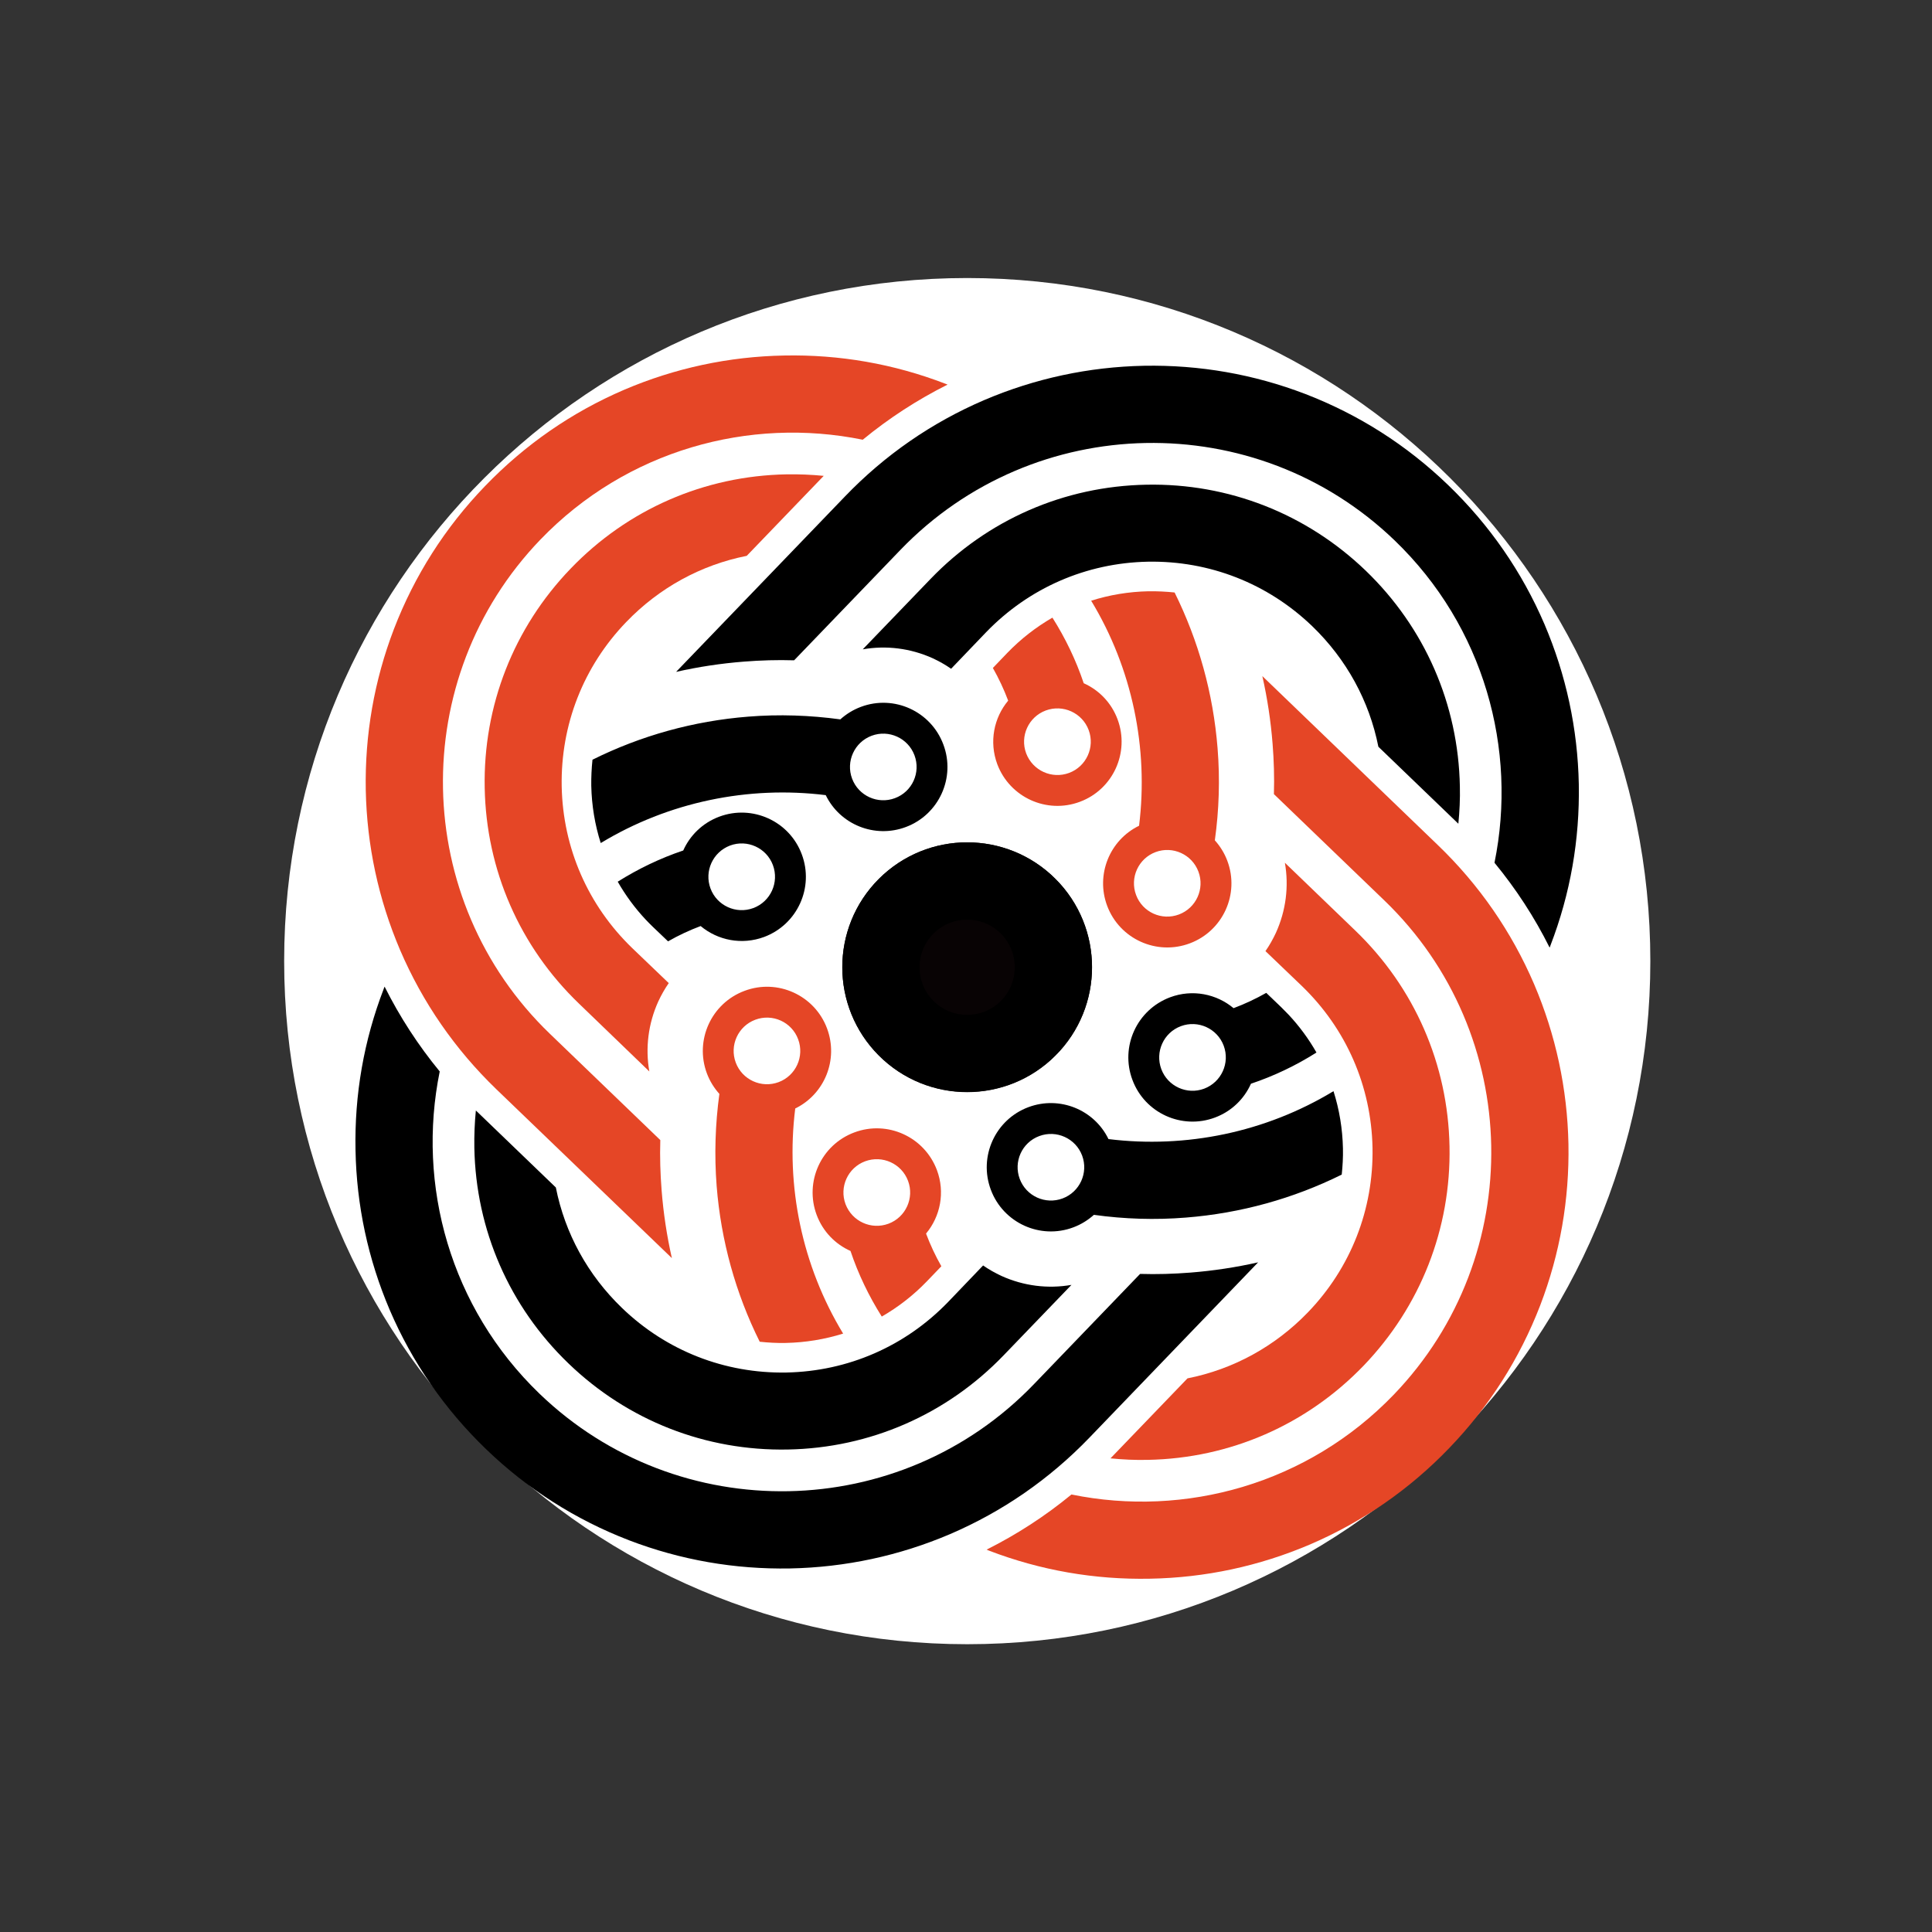
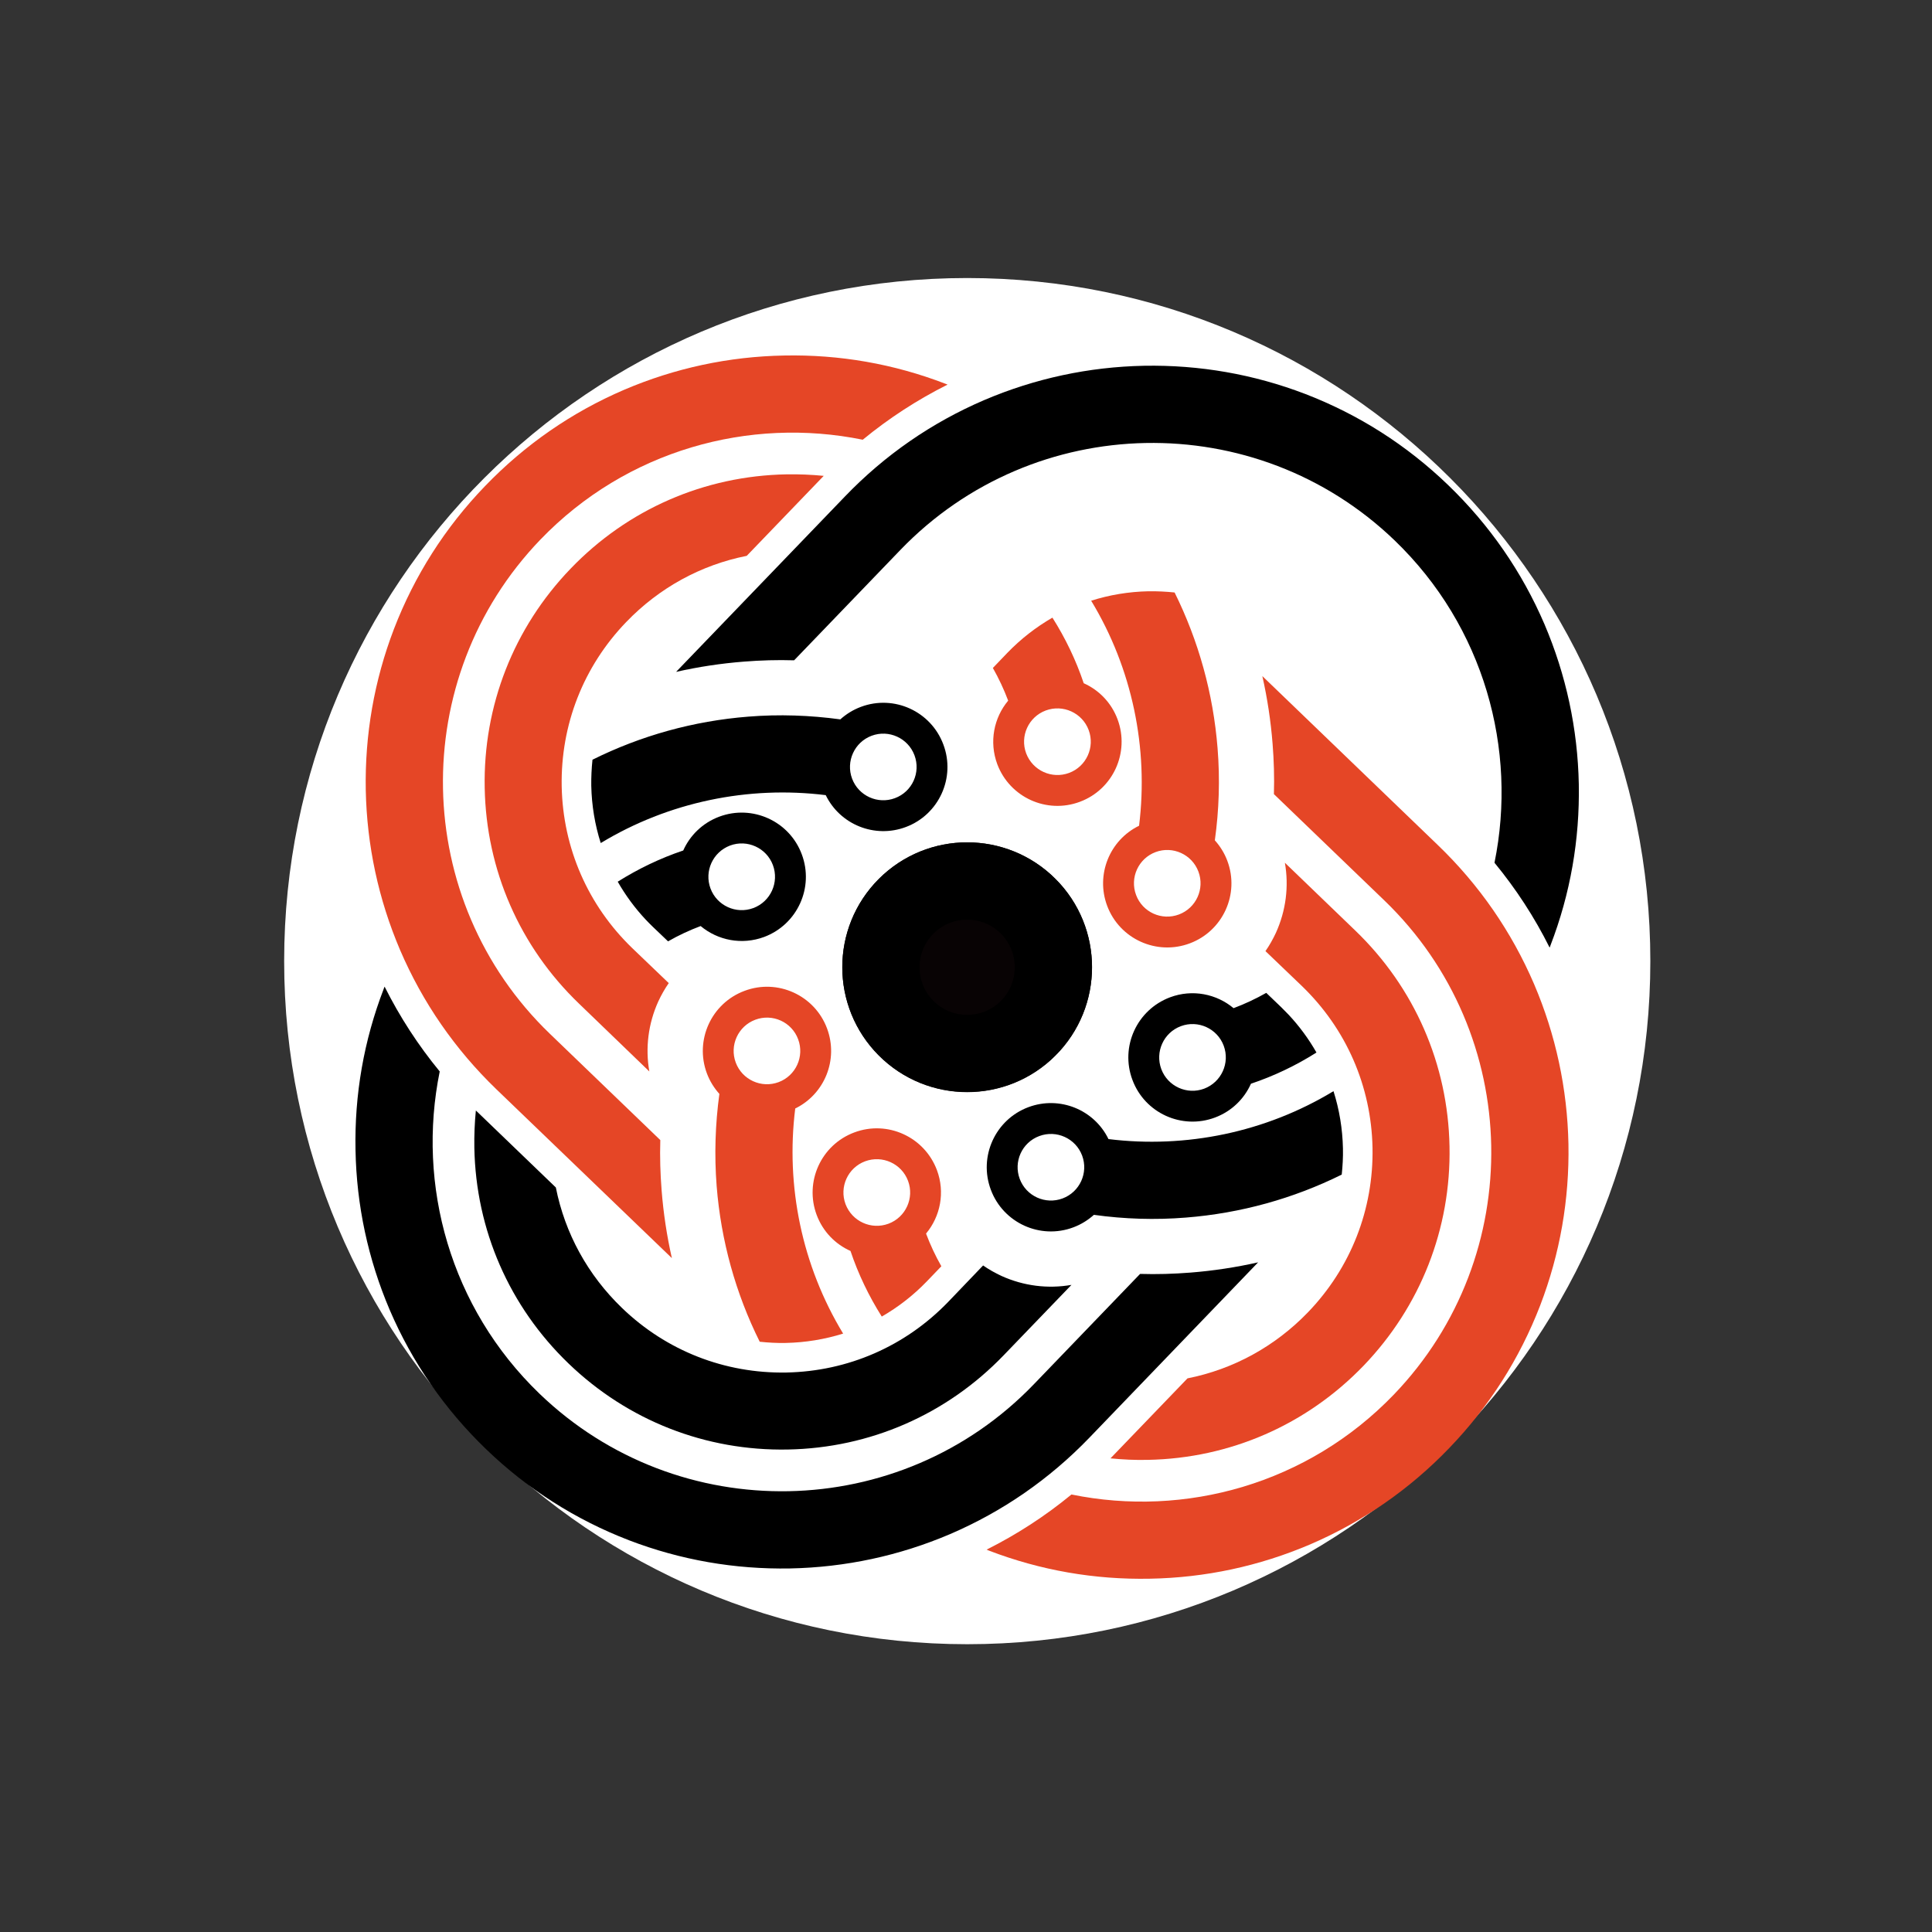
<svg xmlns="http://www.w3.org/2000/svg" width="100" zoomAndPan="magnify" viewBox="0 0 75 75" height="100" preserveAspectRatio="xMidYMid meet" version="1.0">
  <rect x="0" y="0" width="75" height="75" fill="#333333" stroke="none" />
  <defs>
    <clipPath id="eb0923bd84">
      <path d="M 11.031 10.793 L 64.066 10.793 L 64.066 63.828 L 11.031 63.828 Z M 11.031 10.793 " clip-rule="nonzero" />
    </clipPath>
    <clipPath id="f1fc7a4b79">
      <path d="M 37.547 10.793 C 22.902 10.793 11.031 22.664 11.031 37.309 C 11.031 51.957 22.902 63.828 37.547 63.828 C 52.191 63.828 64.066 51.957 64.066 37.309 C 64.066 22.664 52.191 10.793 37.547 10.793 Z M 37.547 10.793 " clip-rule="nonzero" />
    </clipPath>
    <clipPath id="e60e2de6b7">
      <path d="M 23 31 L 32 31 L 32 37 L 23 37 Z M 23 31 " clip-rule="nonzero" />
    </clipPath>
    <clipPath id="2c78a0d0e3">
      <path d="M 37.543 0.098 L 75.152 37.703 L 37.543 75.309 L -0.062 37.703 Z M 37.543 0.098 " clip-rule="nonzero" />
    </clipPath>
    <clipPath id="d5ef7d7c54">
      <path d="M 37.543 0.098 L 75.152 37.703 L 37.543 75.309 L -0.062 37.703 Z M 37.543 0.098 " clip-rule="nonzero" />
    </clipPath>
    <clipPath id="6a14995812">
      <path d="M 26 14 L 62 14 L 62 37 L 26 37 Z M 26 14 " clip-rule="nonzero" />
    </clipPath>
    <clipPath id="7aaa579b96">
      <path d="M 37.543 0.098 L 75.152 37.703 L 37.543 75.309 L -0.062 37.703 Z M 37.543 0.098 " clip-rule="nonzero" />
    </clipPath>
    <clipPath id="703ab45d7b">
      <path d="M 37.543 0.098 L 75.152 37.703 L 37.543 75.309 L -0.062 37.703 Z M 37.543 0.098 " clip-rule="nonzero" />
    </clipPath>
    <clipPath id="008ab5d071">
      <path d="M 18 18 L 32 18 L 32 42 L 18 42 Z M 18 18 " clip-rule="nonzero" />
    </clipPath>
    <clipPath id="aea678476a">
      <path d="M 37.543 0.098 L 75.152 37.703 L 37.543 75.309 L -0.062 37.703 Z M 37.543 0.098 " clip-rule="nonzero" />
    </clipPath>
    <clipPath id="95ea6252d4">
      <path d="M 37.543 0.098 L 75.152 37.703 L 37.543 75.309 L -0.062 37.703 Z M 37.543 0.098 " clip-rule="nonzero" />
    </clipPath>
    <clipPath id="89bc5c52fe">
      <path d="M 38 42 L 53 42 L 53 48 L 38 48 Z M 38 42 " clip-rule="nonzero" />
    </clipPath>
    <clipPath id="e93dae8108">
      <path d="M 37.543 0.098 L 75.152 37.703 L 37.543 75.309 L -0.062 37.703 Z M 37.543 0.098 " clip-rule="nonzero" />
    </clipPath>
    <clipPath id="a0d5911982">
      <path d="M 37.543 0.098 L 75.152 37.703 L 37.543 75.309 L -0.062 37.703 Z M 37.543 0.098 " clip-rule="nonzero" />
    </clipPath>
    <clipPath id="08648f069c">
      <path d="M 43 38 L 52 38 L 52 44 L 43 44 Z M 43 38 " clip-rule="nonzero" />
    </clipPath>
    <clipPath id="29baabbee8">
      <path d="M 37.543 0.098 L 75.152 37.703 L 37.543 75.309 L -0.062 37.703 Z M 37.543 0.098 " clip-rule="nonzero" />
    </clipPath>
    <clipPath id="9a57f1703c">
      <path d="M 37.543 0.098 L 75.152 37.703 L 37.543 75.309 L -0.062 37.703 Z M 37.543 0.098 " clip-rule="nonzero" />
    </clipPath>
    <clipPath id="3c0ed16756">
      <path d="M 43 33 L 57 33 L 57 57 L 43 57 Z M 43 33 " clip-rule="nonzero" />
    </clipPath>
    <clipPath id="beff71e46c">
      <path d="M 37.543 0.098 L 75.152 37.703 L 37.543 75.309 L -0.062 37.703 Z M 37.543 0.098 " clip-rule="nonzero" />
    </clipPath>
    <clipPath id="c6dba7202d">
      <path d="M 37.543 0.098 L 75.152 37.703 L 37.543 75.309 L -0.062 37.703 Z M 37.543 0.098 " clip-rule="nonzero" />
    </clipPath>
    <clipPath id="c32f5f8cef">
      <path d="M 27 38 L 33 38 L 33 53 L 27 53 Z M 27 38 " clip-rule="nonzero" />
    </clipPath>
    <clipPath id="757adeaa4d">
      <path d="M 37.543 0.098 L 75.152 37.703 L 37.543 75.309 L -0.062 37.703 Z M 37.543 0.098 " clip-rule="nonzero" />
    </clipPath>
    <clipPath id="455811370e">
      <path d="M 37.543 0.098 L 75.152 37.703 L 37.543 75.309 L -0.062 37.703 Z M 37.543 0.098 " clip-rule="nonzero" />
    </clipPath>
    <clipPath id="af57d6b69e">
      <path d="M 13 38 L 49 38 L 49 61 L 13 61 Z M 13 38 " clip-rule="nonzero" />
    </clipPath>
    <clipPath id="b7c53b1439">
      <path d="M 37.543 0.098 L 75.152 37.703 L 37.543 75.309 L -0.062 37.703 Z M 37.543 0.098 " clip-rule="nonzero" />
    </clipPath>
    <clipPath id="8bb0ed30ec">
      <path d="M 37.543 0.098 L 75.152 37.703 L 37.543 75.309 L -0.062 37.703 Z M 37.543 0.098 " clip-rule="nonzero" />
    </clipPath>
    <clipPath id="e62ab25904">
      <path d="M 22 27 L 37 27 L 37 33 L 22 33 Z M 22 27 " clip-rule="nonzero" />
    </clipPath>
    <clipPath id="2cced4b8cd">
      <path d="M 37.543 0.098 L 75.152 37.703 L 37.543 75.309 L -0.062 37.703 Z M 37.543 0.098 " clip-rule="nonzero" />
    </clipPath>
    <clipPath id="2af28bb0f0">
      <path d="M 37.543 0.098 L 75.152 37.703 L 37.543 75.309 L -0.062 37.703 Z M 37.543 0.098 " clip-rule="nonzero" />
    </clipPath>
    <clipPath id="a74fb3ed4a">
      <path d="M 38 26 L 61 26 L 61 62 L 38 62 Z M 38 26 " clip-rule="nonzero" />
    </clipPath>
    <clipPath id="110e59e34c">
      <path d="M 37.543 0.098 L 75.152 37.703 L 37.543 75.309 L -0.062 37.703 Z M 37.543 0.098 " clip-rule="nonzero" />
    </clipPath>
    <clipPath id="2a9b25e468">
      <path d="M 37.543 0.098 L 75.152 37.703 L 37.543 75.309 L -0.062 37.703 Z M 37.543 0.098 " clip-rule="nonzero" />
    </clipPath>
    <clipPath id="55d19e4ddc">
      <path d="M 33 18 L 57 18 L 57 32 L 33 32 Z M 33 18 " clip-rule="nonzero" />
    </clipPath>
    <clipPath id="4e63beb2da">
      <path d="M 37.543 0.098 L 75.152 37.703 L 37.543 75.309 L -0.062 37.703 Z M 37.543 0.098 " clip-rule="nonzero" />
    </clipPath>
    <clipPath id="eb4bf6fed3">
      <path d="M 37.543 0.098 L 75.152 37.703 L 37.543 75.309 L -0.062 37.703 Z M 37.543 0.098 " clip-rule="nonzero" />
    </clipPath>
    <clipPath id="d5a186cc1e">
      <path d="M 14 13 L 37 13 L 37 49 L 14 49 Z M 14 13 " clip-rule="nonzero" />
    </clipPath>
    <clipPath id="fec8e3ae5c">
      <path d="M 37.543 0.098 L 75.152 37.703 L 37.543 75.309 L -0.062 37.703 Z M 37.543 0.098 " clip-rule="nonzero" />
    </clipPath>
    <clipPath id="a9f50412c6">
      <path d="M 37.543 0.098 L 75.152 37.703 L 37.543 75.309 L -0.062 37.703 Z M 37.543 0.098 " clip-rule="nonzero" />
    </clipPath>
    <clipPath id="97a525cfbb">
      <path d="M 31 43 L 37 43 L 37 52 L 31 52 Z M 31 43 " clip-rule="nonzero" />
    </clipPath>
    <clipPath id="384cfaf7f0">
      <path d="M 37.543 0.098 L 75.152 37.703 L 37.543 75.309 L -0.062 37.703 Z M 37.543 0.098 " clip-rule="nonzero" />
    </clipPath>
    <clipPath id="5620a5b0e8">
      <path d="M 37.543 0.098 L 75.152 37.703 L 37.543 75.309 L -0.062 37.703 Z M 37.543 0.098 " clip-rule="nonzero" />
    </clipPath>
    <clipPath id="fe6300ec1c">
      <path d="M 38 23 L 44 23 L 44 32 L 38 32 Z M 38 23 " clip-rule="nonzero" />
    </clipPath>
    <clipPath id="df2035928d">
      <path d="M 37.543 0.098 L 75.152 37.703 L 37.543 75.309 L -0.062 37.703 Z M 37.543 0.098 " clip-rule="nonzero" />
    </clipPath>
    <clipPath id="9f6d36db9a">
      <path d="M 37.543 0.098 L 75.152 37.703 L 37.543 75.309 L -0.062 37.703 Z M 37.543 0.098 " clip-rule="nonzero" />
    </clipPath>
    <clipPath id="79bfdb028b">
      <path d="M 18 43 L 42 43 L 42 57 L 18 57 Z M 18 43 " clip-rule="nonzero" />
    </clipPath>
    <clipPath id="0ad344b2a9">
      <path d="M 37.543 0.098 L 75.152 37.703 L 37.543 75.309 L -0.062 37.703 Z M 37.543 0.098 " clip-rule="nonzero" />
    </clipPath>
    <clipPath id="4a71b0eb61">
      <path d="M 37.543 0.098 L 75.152 37.703 L 37.543 75.309 L -0.062 37.703 Z M 37.543 0.098 " clip-rule="nonzero" />
    </clipPath>
    <clipPath id="7f1509d3d3">
      <path d="M 42 22 L 48 22 L 48 37 L 42 37 Z M 42 22 " clip-rule="nonzero" />
    </clipPath>
    <clipPath id="70a2465c1a">
      <path d="M 37.543 0.098 L 75.152 37.703 L 37.543 75.309 L -0.062 37.703 Z M 37.543 0.098 " clip-rule="nonzero" />
    </clipPath>
    <clipPath id="11d5f17c9c">
      <path d="M 37.543 0.098 L 75.152 37.703 L 37.543 75.309 L -0.062 37.703 Z M 37.543 0.098 " clip-rule="nonzero" />
    </clipPath>
    <clipPath id="5bf8087884">
      <path d="M 32 32 L 43 32 L 43 43 L 32 43 Z M 32 32 " clip-rule="nonzero" />
    </clipPath>
    <clipPath id="6da65011fb">
      <path d="M 37.543 30.691 L 44.402 37.547 L 37.543 44.406 L 30.688 37.547 Z M 37.543 30.691 " clip-rule="nonzero" />
    </clipPath>
    <clipPath id="955f6ff72a">
      <path d="M 40.973 34.121 C 39.078 32.227 36.012 32.227 34.117 34.121 C 32.223 36.012 32.223 39.082 34.117 40.977 C 36.012 42.871 39.078 42.871 40.973 40.977 C 42.867 39.082 42.867 36.012 40.973 34.121 Z M 40.973 34.121 " clip-rule="nonzero" />
    </clipPath>
    <clipPath id="1d244d8fdd">
      <path d="M 32 32 L 43 32 L 43 43 L 32 43 Z M 32 32 " clip-rule="nonzero" />
    </clipPath>
    <clipPath id="b0be86cd86">
      <path d="M 37.543 30.691 L 44.43 37.578 L 37.543 44.465 L 30.66 37.578 Z M 37.543 30.691 " clip-rule="nonzero" />
    </clipPath>
    <clipPath id="df26c79f23">
      <path d="M 37.543 30.691 L 44.398 37.543 L 37.543 44.398 L 30.691 37.543 Z M 37.543 30.691 " clip-rule="nonzero" />
    </clipPath>
    <clipPath id="05f9bb9594">
      <path d="M 40.973 34.117 C 39.078 32.227 36.012 32.227 34.117 34.117 C 32.227 36.012 32.227 39.078 34.117 40.973 C 36.012 42.863 39.078 42.863 40.973 40.973 C 42.863 39.078 42.863 36.012 40.973 34.117 Z M 40.973 34.117 " clip-rule="nonzero" />
    </clipPath>
  </defs>
  <g clip-path="url(#eb0923bd84)">
    <g clip-path="url(#f1fc7a4b79)">
      <path fill="#ffffff" d="M 11.031 10.793 L 64.066 10.793 L 64.066 63.828 L 11.031 63.828 Z M 11.031 10.793 " fill-opacity="1" fill-rule="nonzero" />
    </g>
  </g>
  <g clip-path="url(#e60e2de6b7)">
    <g clip-path="url(#2c78a0d0e3)">
      <g clip-path="url(#d5ef7d7c54)">
        <path fill="#000000" d="M 29.246 35.25 C 28.578 35.5 27.832 35.16 27.582 34.492 C 27.332 33.82 27.672 33.078 28.34 32.824 C 29.008 32.574 29.754 32.914 30.004 33.582 C 30.254 34.254 29.914 35 29.246 35.25 Z M 31.125 33.164 C 30.645 31.875 29.207 31.223 27.922 31.703 C 27.273 31.945 26.785 32.43 26.523 33.016 C 25.629 33.316 24.777 33.727 23.98 34.227 C 24.281 34.754 24.645 35.25 25.066 35.699 C 25.156 35.793 25.25 35.891 25.344 35.98 L 25.934 36.543 C 26.336 36.312 26.762 36.113 27.199 35.949 C 27.863 36.504 28.797 36.695 29.668 36.371 C 30.953 35.887 31.609 34.453 31.125 33.164 " fill-opacity="1" fill-rule="nonzero" />
      </g>
    </g>
  </g>
  <g clip-path="url(#6a14995812)">
    <g clip-path="url(#7aaa579b96)">
      <g clip-path="url(#703ab45d7b)">
        <path fill="#000000" d="M 26.246 26.082 C 27.109 25.887 27.988 25.754 28.879 25.684 C 29.523 25.633 30.176 25.613 30.828 25.633 L 34.953 21.348 C 40.145 15.957 48.75 15.793 54.141 20.98 C 57.613 24.324 58.914 29.086 58.016 33.492 C 58.852 34.508 59.57 35.609 60.156 36.785 C 60.168 36.754 60.184 36.727 60.191 36.695 C 60.961 34.695 61.328 32.594 61.289 30.441 C 61.246 28.293 60.797 26.203 59.957 24.234 C 59.082 22.195 57.824 20.379 56.215 18.828 C 54.605 17.277 52.738 16.09 50.668 15.293 C 48.668 14.527 46.562 14.16 44.414 14.199 C 42.266 14.242 40.176 14.691 38.207 15.531 C 36.168 16.406 34.348 17.664 32.801 19.273 L 26.246 26.082 " fill-opacity="1" fill-rule="nonzero" />
      </g>
    </g>
  </g>
  <g clip-path="url(#008ab5d071)">
    <g clip-path="url(#aea678476a)">
      <g clip-path="url(#95ea6252d4)">
        <path fill="#e54626" d="M 31.973 18.477 C 31.973 18.477 31.977 18.473 31.977 18.473 C 31.5 18.426 31.016 18.406 30.531 18.414 C 27.34 18.473 24.363 19.773 22.152 22.074 C 19.941 24.371 18.754 27.395 18.816 30.586 C 18.875 33.773 20.176 36.75 22.477 38.961 L 25.207 41.594 C 25.047 40.68 25.164 39.738 25.555 38.875 C 25.672 38.625 25.805 38.387 25.961 38.164 L 24.547 36.809 C 22.824 35.148 21.852 32.918 21.805 30.527 C 21.762 28.137 22.648 25.871 24.309 24.148 C 25.59 22.816 27.211 21.93 28.988 21.578 L 31.973 18.477 " fill-opacity="1" fill-rule="nonzero" />
      </g>
    </g>
  </g>
  <g clip-path="url(#89bc5c52fe)">
    <g clip-path="url(#e93dae8108)">
      <g clip-path="url(#a0d5911982)">
        <path fill="#000000" d="M 41.25 46.523 C 40.582 46.773 39.836 46.434 39.586 45.766 C 39.336 45.098 39.672 44.352 40.344 44.102 C 41.012 43.852 41.758 44.191 42.008 44.859 C 42.258 45.527 41.918 46.273 41.25 46.523 Z M 52.133 44.582 C 52.117 43.82 51.992 43.07 51.766 42.359 C 49.129 43.957 46.035 44.59 43.031 44.219 C 42.477 43.078 41.137 42.527 39.922 42.98 C 38.637 43.461 37.98 44.898 38.465 46.188 C 38.945 47.473 40.383 48.129 41.668 47.645 C 41.973 47.531 42.238 47.363 42.465 47.16 C 43.641 47.324 44.84 47.363 46.039 47.266 C 48.164 47.098 50.211 46.527 52.086 45.598 C 52.121 45.262 52.141 44.922 52.133 44.582 " fill-opacity="1" fill-rule="nonzero" />
      </g>
    </g>
  </g>
  <g clip-path="url(#08648f069c)">
    <g clip-path="url(#29baabbee8)">
      <g clip-path="url(#9a57f1703c)">
        <path fill="#000000" d="M 46.746 42.262 C 46.078 42.512 45.332 42.172 45.082 41.504 C 44.832 40.832 45.172 40.086 45.84 39.836 C 46.508 39.586 47.254 39.926 47.504 40.594 C 47.754 41.266 47.414 42.008 46.746 42.262 Z M 51.105 40.859 C 50.805 40.332 50.441 39.836 50.02 39.387 C 49.93 39.293 49.836 39.199 49.742 39.105 L 49.156 38.543 C 48.75 38.773 48.324 38.973 47.887 39.137 C 47.223 38.582 46.289 38.391 45.422 38.715 C 44.133 39.199 43.477 40.633 43.961 41.922 C 44.441 43.211 45.879 43.863 47.164 43.383 C 47.812 43.141 48.301 42.656 48.562 42.07 C 49.457 41.77 50.309 41.363 51.105 40.859 " fill-opacity="1" fill-rule="nonzero" />
      </g>
    </g>
  </g>
  <g clip-path="url(#3c0ed16756)">
    <g clip-path="url(#beff71e46c)">
      <g clip-path="url(#c6dba7202d)">
        <path fill="#e54626" d="M 43.113 56.609 C 43.113 56.609 43.109 56.613 43.109 56.613 C 43.586 56.66 44.07 56.684 44.555 56.672 C 47.746 56.613 50.723 55.312 52.934 53.016 C 55.145 50.715 56.332 47.691 56.27 44.504 C 56.211 41.312 54.91 38.336 52.613 36.125 L 49.879 33.492 C 50.039 34.406 49.922 35.348 49.531 36.211 C 49.414 36.461 49.281 36.699 49.125 36.922 L 50.539 38.277 C 52.262 39.938 53.234 42.168 53.281 44.559 C 53.324 46.949 52.438 49.215 50.777 50.941 C 49.496 52.27 47.875 53.156 46.098 53.508 L 43.113 56.609 " fill-opacity="1" fill-rule="nonzero" />
      </g>
    </g>
  </g>
  <g clip-path="url(#c32f5f8cef)">
    <g clip-path="url(#757adeaa4d)">
      <g clip-path="url(#455811370e)">
        <path fill="#e54626" d="M 30.227 42.008 C 29.559 42.258 28.812 41.918 28.562 41.25 C 28.312 40.582 28.652 39.836 29.32 39.586 C 29.988 39.336 30.734 39.672 30.984 40.344 C 31.234 41.012 30.895 41.758 30.227 42.008 Z M 30.871 43.031 C 32.008 42.477 32.559 41.137 32.105 39.922 C 31.625 38.637 30.188 37.98 28.902 38.465 C 27.613 38.945 26.961 40.383 27.441 41.668 C 27.555 41.973 27.723 42.238 27.926 42.465 C 27.766 43.641 27.727 44.84 27.82 46.039 C 27.988 48.164 28.559 50.211 29.492 52.086 C 29.824 52.121 30.164 52.141 30.504 52.133 C 31.27 52.117 32.02 51.992 32.73 51.77 C 31.129 49.129 30.496 46.039 30.871 43.031 " fill-opacity="1" fill-rule="nonzero" />
      </g>
    </g>
  </g>
  <g clip-path="url(#af57d6b69e)">
    <g clip-path="url(#b7c53b1439)">
      <g clip-path="url(#8bb0ed30ec)">
        <path fill="#000000" d="M 48.84 49.004 C 47.977 49.199 47.098 49.332 46.211 49.402 C 45.562 49.453 44.91 49.473 44.258 49.453 L 40.133 53.738 C 34.945 59.129 26.336 59.293 20.945 54.105 C 17.473 50.762 16.172 46 17.07 41.594 C 16.234 40.578 15.52 39.477 14.93 38.301 C 14.918 38.332 14.902 38.359 14.895 38.391 C 14.125 40.391 13.758 42.492 13.801 44.645 C 13.84 46.793 14.289 48.883 15.129 50.852 C 16.004 52.891 17.262 54.707 18.871 56.258 C 20.48 57.809 22.348 58.996 24.418 59.793 C 26.418 60.559 28.523 60.926 30.672 60.887 C 32.82 60.844 34.91 60.395 36.879 59.555 C 38.918 58.68 40.738 57.422 42.289 55.812 L 48.84 49.004 " fill-opacity="1" fill-rule="nonzero" />
      </g>
    </g>
  </g>
  <g clip-path="url(#e62ab25904)">
    <g clip-path="url(#2cced4b8cd)">
      <g clip-path="url(#2af28bb0f0)">
        <path fill="#000000" d="M 34.742 30.984 C 34.074 31.234 33.328 30.895 33.078 30.227 C 32.828 29.559 33.168 28.812 33.836 28.562 C 34.504 28.312 35.25 28.652 35.5 29.32 C 35.75 29.988 35.414 30.734 34.742 30.984 Z M 36.621 28.902 C 36.141 27.613 34.707 26.957 33.418 27.441 C 33.113 27.555 32.848 27.723 32.621 27.926 C 31.445 27.766 30.246 27.723 29.047 27.82 C 26.922 27.988 24.875 28.559 23 29.492 C 22.965 29.824 22.949 30.164 22.953 30.504 C 22.969 31.266 23.094 32.016 23.32 32.727 C 25.961 31.129 29.051 30.496 32.055 30.867 C 32.609 32.008 33.953 32.559 35.164 32.105 C 36.449 31.625 37.105 30.188 36.621 28.902 " fill-opacity="1" fill-rule="nonzero" />
      </g>
    </g>
  </g>
  <g clip-path="url(#a74fb3ed4a)">
    <g clip-path="url(#110e59e34c)">
      <g clip-path="url(#2a9b25e468)">
        <path fill="#e54626" d="M 56.258 56.215 C 57.809 54.605 58.996 52.738 59.793 50.668 C 60.559 48.668 60.926 46.562 60.887 44.414 C 60.844 42.266 60.395 40.176 59.555 38.207 C 58.68 36.168 57.422 34.348 55.812 32.801 L 49.004 26.246 C 49.199 27.109 49.332 27.988 49.402 28.879 C 49.453 29.523 49.473 30.176 49.453 30.828 L 53.738 34.953 C 59.129 40.141 59.293 48.75 54.105 54.141 C 50.762 57.613 46 58.918 41.594 58.016 C 40.578 58.852 39.477 59.566 38.301 60.156 C 38.332 60.168 38.359 60.184 38.391 60.195 C 40.391 60.961 42.492 61.328 44.645 61.285 C 46.793 61.246 48.883 60.797 50.852 59.957 C 52.891 59.082 54.711 57.824 56.258 56.215 " fill-opacity="1" fill-rule="nonzero" />
      </g>
    </g>
  </g>
  <g clip-path="url(#55d19e4ddc)">
    <g clip-path="url(#4e63beb2da)">
      <g clip-path="url(#eb4bf6fed3)">
-         <path fill="#000000" d="M 53.508 28.988 L 56.609 31.973 C 56.609 31.973 56.613 31.977 56.613 31.977 C 56.66 31.5 56.684 31.016 56.672 30.531 C 56.613 27.34 55.312 24.363 53.016 22.152 C 50.715 19.941 47.691 18.754 44.504 18.816 C 41.312 18.875 38.336 20.176 36.125 22.473 L 33.492 25.207 C 34.406 25.047 35.348 25.164 36.211 25.555 C 36.461 25.672 36.699 25.805 36.922 25.961 L 38.277 24.547 C 39.938 22.824 42.168 21.852 44.559 21.805 C 46.949 21.762 49.215 22.648 50.941 24.309 C 52.27 25.59 53.156 27.211 53.508 28.988 " fill-opacity="1" fill-rule="nonzero" />
-       </g>
+         </g>
    </g>
  </g>
  <g clip-path="url(#d5a186cc1e)">
    <g clip-path="url(#fec8e3ae5c)">
      <g clip-path="url(#a9f50412c6)">
        <path fill="#e54626" d="M 19.273 42.289 L 26.082 48.84 C 25.887 47.977 25.754 47.098 25.684 46.211 C 25.633 45.562 25.613 44.91 25.633 44.258 L 21.348 40.133 C 15.957 34.945 15.793 26.336 20.98 20.945 C 24.324 17.473 29.086 16.172 33.492 17.07 C 34.508 16.234 35.609 15.52 36.785 14.93 C 36.754 14.918 36.727 14.906 36.695 14.895 C 34.695 14.125 32.594 13.758 30.441 13.801 C 28.293 13.84 26.203 14.289 24.234 15.129 C 22.195 16.004 20.379 17.262 18.828 18.871 C 17.277 20.48 16.09 22.348 15.293 24.418 C 14.527 26.418 14.16 28.523 14.199 30.672 C 14.242 32.82 14.691 34.91 15.531 36.879 C 16.406 38.918 17.664 40.738 19.273 42.289 " fill-opacity="1" fill-rule="nonzero" />
      </g>
    </g>
  </g>
  <g clip-path="url(#97a525cfbb)">
    <g clip-path="url(#384cfaf7f0)">
      <g clip-path="url(#5620a5b0e8)">
        <path fill="#e54626" d="M 34.492 47.504 C 33.82 47.754 33.078 47.414 32.824 46.746 C 32.574 46.078 32.914 45.332 33.582 45.082 C 34.254 44.832 35 45.172 35.25 45.84 C 35.5 46.508 35.16 47.254 34.492 47.504 Z M 35.98 49.742 L 36.543 49.156 C 36.312 48.75 36.113 48.324 35.949 47.887 C 36.504 47.223 36.695 46.289 36.371 45.422 C 35.887 44.133 34.453 43.477 33.164 43.961 C 31.875 44.441 31.223 45.879 31.703 47.164 C 31.945 47.812 32.43 48.301 33.016 48.562 C 33.316 49.457 33.727 50.312 34.23 51.109 C 34.867 50.742 35.457 50.285 35.98 49.742 " fill-opacity="1" fill-rule="nonzero" />
      </g>
    </g>
  </g>
  <g clip-path="url(#fe6300ec1c)">
    <g clip-path="url(#df2035928d)">
      <g clip-path="url(#9f6d36db9a)">
        <path fill="#e54626" d="M 41.504 30.004 C 40.832 30.254 40.09 29.914 39.836 29.246 C 39.586 28.578 39.926 27.832 40.594 27.582 C 41.266 27.332 42.012 27.672 42.262 28.34 C 42.512 29.008 42.172 29.754 41.504 30.004 Z M 43.383 27.922 C 43.141 27.273 42.656 26.785 42.07 26.523 C 41.77 25.629 41.359 24.773 40.855 23.977 C 40.219 24.344 39.629 24.801 39.105 25.344 L 38.543 25.93 C 38.773 26.336 38.973 26.762 39.137 27.199 C 38.582 27.863 38.391 28.797 38.715 29.668 C 39.199 30.953 40.633 31.609 41.922 31.125 C 43.211 30.645 43.863 29.207 43.383 27.922 " fill-opacity="1" fill-rule="nonzero" />
      </g>
    </g>
  </g>
  <g clip-path="url(#79bfdb028b)">
    <g clip-path="url(#0ad344b2a9)">
      <g clip-path="url(#4a71b0eb61)">
        <path fill="#000000" d="M 21.578 46.098 L 18.477 43.113 C 18.477 43.113 18.473 43.109 18.473 43.109 C 18.426 43.586 18.406 44.07 18.414 44.555 C 18.473 47.746 19.773 50.723 22.074 52.934 C 24.371 55.145 27.395 56.332 30.586 56.27 C 33.773 56.211 36.75 54.91 38.961 52.613 L 41.594 49.879 C 40.68 50.039 39.738 49.922 38.875 49.531 C 38.625 49.414 38.387 49.281 38.164 49.125 L 36.809 50.539 C 35.148 52.262 32.918 53.234 30.527 53.281 C 28.137 53.324 25.871 52.438 24.148 50.777 C 22.816 49.496 21.93 47.875 21.578 46.098 " fill-opacity="1" fill-rule="nonzero" />
      </g>
    </g>
  </g>
  <g clip-path="url(#7f1509d3d3)">
    <g clip-path="url(#70a2465c1a)">
      <g clip-path="url(#11d5f17c9c)">
        <path fill="#e54626" d="M 45.766 35.5 C 45.098 35.75 44.352 35.414 44.102 34.742 C 43.852 34.074 44.191 33.328 44.859 33.078 C 45.527 32.828 46.273 33.168 46.523 33.836 C 46.773 34.504 46.434 35.25 45.766 35.5 Z M 47.645 33.418 C 47.531 33.113 47.363 32.848 47.16 32.621 C 47.324 31.445 47.363 30.246 47.266 29.047 C 47.098 26.922 46.527 24.875 45.598 23 C 45.262 22.965 44.922 22.949 44.582 22.953 C 43.816 22.969 43.066 23.094 42.359 23.32 C 43.957 25.957 44.59 29.047 44.219 32.055 C 43.078 32.609 42.527 33.953 42.98 35.164 C 43.461 36.449 44.898 37.105 46.188 36.621 C 47.473 36.141 48.129 34.707 47.645 33.418 " fill-opacity="1" fill-rule="nonzero" />
      </g>
    </g>
  </g>
  <g clip-path="url(#5bf8087884)">
    <g clip-path="url(#6da65011fb)">
      <g clip-path="url(#955f6ff72a)">
        <path fill="#080304" d="M 37.543 30.691 L 44.402 37.547 L 37.543 44.406 L 30.688 37.547 Z M 37.543 30.691 " fill-opacity="1" fill-rule="nonzero" />
      </g>
    </g>
  </g>
  <g clip-path="url(#1d244d8fdd)">
    <g clip-path="url(#b0be86cd86)">
      <g clip-path="url(#df26c79f23)">
        <g clip-path="url(#05f9bb9594)">
          <path stroke-linecap="butt" transform="matrix(0.53, 0.53, -0.53, 0.53, 37.545, 30.692)" fill="none" stroke-linejoin="miter" d="M 6.469 -0.003 C 2.896 0.001 0.001 2.896 -0.002 6.469 C 0.001 10.042 2.896 12.937 6.469 12.94 C 10.042 12.937 12.937 10.042 12.941 6.469 C 12.937 2.896 10.042 0.001 6.469 -0.003 Z M 6.469 -0.003 " stroke="#000000" stroke-width="8.01" stroke-opacity="1" stroke-miterlimit="4" />
        </g>
      </g>
    </g>
  </g>
</svg>